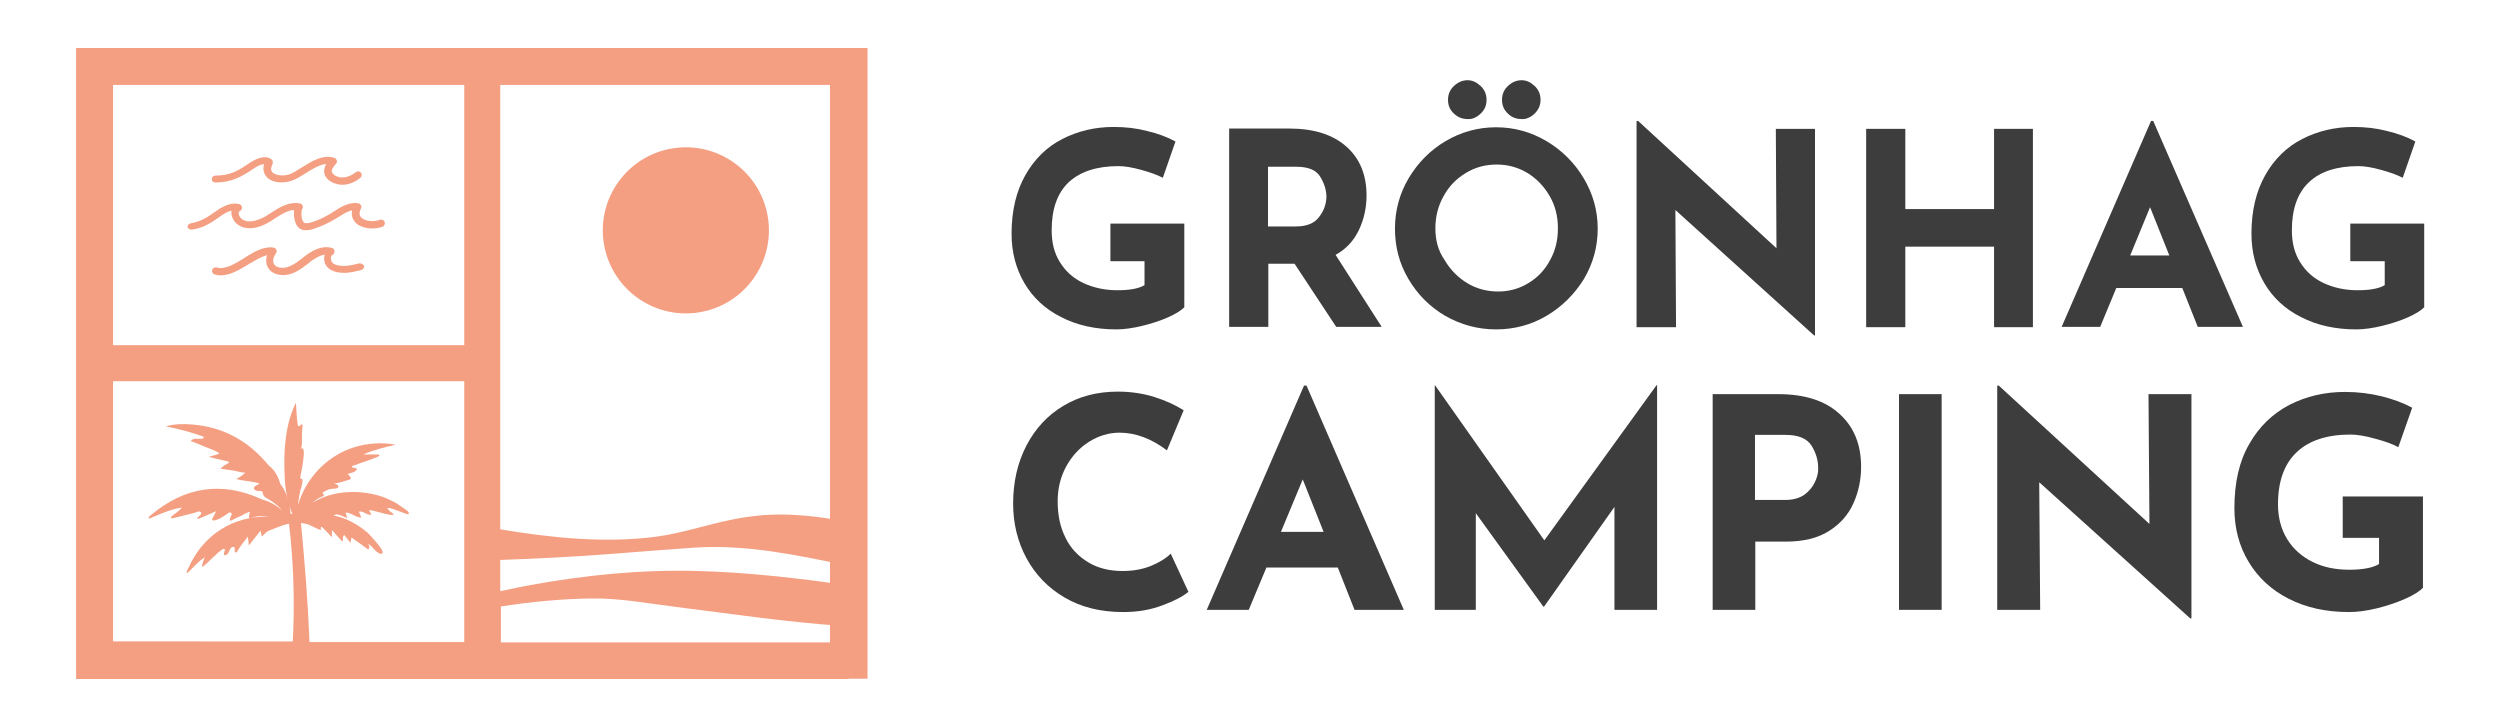
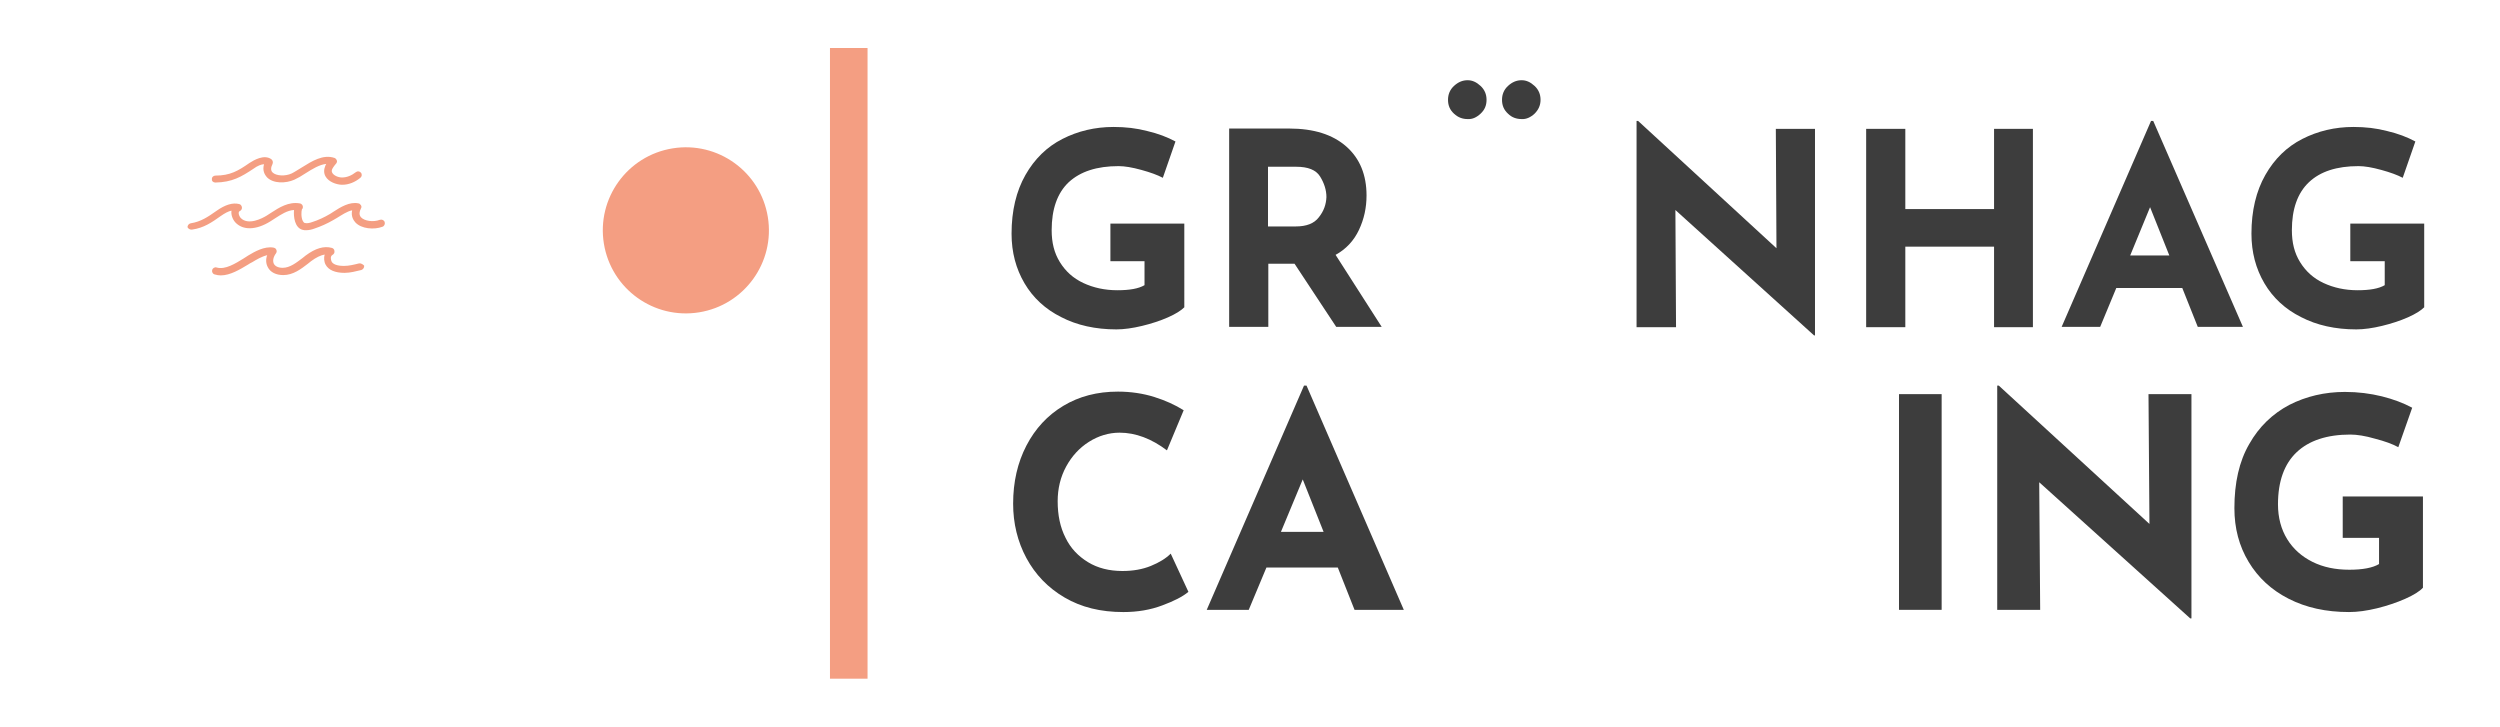
<svg xmlns="http://www.w3.org/2000/svg" version="1.1" id="Lager_1" x="0px" y="0px" viewBox="0 0 791.6 230.3" style="enable-background:new 0 0 791.6 230.3;" xml:space="preserve">
  <style type="text/css">
	.st0{fill:#3D3D3D;}
	.st1{fill:#F49E82;}
</style>
  <g>
    <g>
      <path class="st0" d="M354.2,52.6c1.9,0,4.3,0.4,7.2,1.2c2.9,0.8,5.1,1.6,6.8,2.5l4-11.5c-2.6-1.4-5.5-2.5-8.9-3.3    c-3.4-0.9-6.9-1.3-10.7-1.3c-5.9,0-11.3,1.3-16.2,3.8c-4.9,2.5-8.8,6.3-11.7,11.4c-2.9,5.1-4.4,11.3-4.4,18.6    c0,5.9,1.4,11.1,4.1,15.7c2.7,4.6,6.6,8.2,11.6,10.7c5,2.6,10.9,3.9,17.5,3.9c2.4,0,5.2-0.4,8.1-1.1s5.7-1.6,8.2-2.7    c2.5-1.1,4.2-2.2,5.2-3.2V70.8h-23.4v11.9h10.8v7.6c-1.9,1.1-4.7,1.6-8.6,1.6c-4,0-7.6-0.8-10.8-2.3c-3.2-1.5-5.6-3.7-7.4-6.6    c-1.8-2.9-2.6-6.2-2.6-10.1c0-6.7,1.8-11.8,5.4-15.2C342.1,54.3,347.3,52.6,354.2,52.6z" />
      <path class="st0" d="M430.3,72.8c1.6-3.4,2.4-7,2.4-10.9c0-6.5-2.1-11.7-6.4-15.5s-10.3-5.7-18.1-5.7h-19v62.8h12.4v-20h8.3    l13.2,20h14.4l-14.6-22.8C426.2,78.9,428.7,76.2,430.3,72.8z M417.6,68.8c-1.5,2-4,2.9-7.3,2.9h-8.8V52.8h8.9c3.8,0,6.3,1,7.6,3.1    c1.3,2.1,2,4.3,2,6.5C419.9,64.7,419.2,66.8,417.6,68.8z" />
      <path class="st0" d="M468.8,36c1.3-1.2,1.9-2.6,1.9-4.4c0-1.7-0.6-3.2-1.9-4.4c-1.3-1.2-2.6-1.8-4.1-1.8c-1.6,0-3,0.6-4.3,1.8    c-1.3,1.2-1.9,2.7-1.9,4.4c0,1.8,0.6,3.2,1.9,4.4c1.3,1.2,2.7,1.7,4.3,1.7C466.2,37.8,467.5,37.2,468.8,36z" />
      <path class="st0" d="M485.9,36c1.2-1.2,1.9-2.6,1.9-4.4c0-1.7-0.6-3.2-1.9-4.4c-1.3-1.2-2.6-1.8-4.1-1.8c-1.6,0-3,0.6-4.3,1.8    c-1.3,1.2-1.9,2.7-1.9,4.4c0,1.8,0.6,3.2,1.9,4.4c1.2,1.2,2.7,1.7,4.3,1.7C483.2,37.8,484.6,37.2,485.9,36z" />
-       <path class="st0" d="M473.7,104.3c5.7,0,11.1-1.4,16-4.3c4.9-2.9,8.8-6.8,11.8-11.6c2.9-4.9,4.4-10.2,4.4-16    c0-5.7-1.5-11-4.4-15.9c-2.9-4.9-6.9-8.9-11.8-11.8c-4.9-2.9-10.2-4.4-16-4.4c-5.7,0-11.1,1.5-16,4.4c-4.9,2.9-8.8,6.9-11.7,11.8    c-2.9,4.9-4.3,10.3-4.3,15.9c0,5.8,1.4,11.1,4.3,16c2.9,4.9,6.8,8.8,11.6,11.6C462.5,102.8,467.9,104.3,473.7,104.3z M454.5,72.3    c0-3.8,0.9-7.2,2.6-10.2c1.7-3.1,4-5.5,7-7.3c2.9-1.8,6.2-2.7,9.8-2.7c3.6,0,6.8,0.9,9.8,2.7c2.9,1.8,5.2,4.2,7,7.3    s2.6,6.5,2.6,10.2c0,3.7-0.8,7.1-2.5,10.1c-1.6,3-3.9,5.5-6.8,7.2c-2.9,1.8-6.1,2.7-9.6,2.7c-3.6,0-7-0.9-9.9-2.7    s-5.3-4.2-7.1-7.3C455.3,79.3,454.5,75.9,454.5,72.3z" />
      <polygon class="st0" points="574.4,106.2 574.7,106.2 574.7,40.8 562.3,40.8 562.5,78.6 518.7,38.3 518.2,38.3 518.2,103.6     530.7,103.6 530.5,66.5   " />
      <polygon class="st0" points="643.7,103.6 643.7,40.8 631.4,40.8 631.4,66.2 603.3,66.2 603.3,40.8 590.9,40.8 590.9,103.6     603.3,103.6 603.3,78.1 631.4,78.1 631.4,103.6   " />
      <path class="st0" d="M681.8,38.3h-0.7l-28.3,65.2H665l5.1-12.3H691l4.9,12.3h14.3L681.8,38.3z M674.5,80.9l6.3-15.3l6.1,15.3    H674.5z" />
      <path class="st0" d="M744.3,82.7h10.8v7.6c-1.9,1.1-4.7,1.6-8.6,1.6c-4,0-7.6-0.8-10.8-2.3c-3.2-1.5-5.6-3.7-7.4-6.6    c-1.8-2.9-2.6-6.2-2.6-10.1c0-6.7,1.8-11.8,5.4-15.2c3.6-3.4,8.8-5.1,15.7-5.1c1.9,0,4.3,0.4,7.2,1.2c2.9,0.8,5.1,1.6,6.8,2.5    l4-11.5c-2.6-1.4-5.5-2.5-8.9-3.3c-3.4-0.9-6.9-1.3-10.7-1.3c-5.9,0-11.3,1.3-16.2,3.8c-4.9,2.5-8.8,6.3-11.7,11.4    c-2.9,5.1-4.4,11.3-4.4,18.6c0,5.9,1.4,11.1,4.1,15.7c2.7,4.6,6.6,8.2,11.6,10.7c5,2.6,10.9,3.9,17.5,3.9c2.4,0,5.2-0.4,8.1-1.1    s5.7-1.6,8.2-2.7c2.5-1.1,4.2-2.2,5.2-3.2V70.8h-23.4V82.7z" />
      <path class="st0" d="M364.4,179.2c-2.7,1.1-5.7,1.6-9,1.6c-4.1,0-7.8-0.9-10.9-2.8c-3.1-1.9-5.5-4.4-7.1-7.7    c-1.7-3.3-2.5-7.2-2.5-11.6c0-4,0.9-7.7,2.7-11c1.8-3.3,4.2-5.9,7.2-7.8c3-1.9,6.3-2.9,9.7-2.9c5.1,0,10.1,1.9,15,5.6l5.3-12.7    c-2.7-1.7-5.8-3.1-9.3-4.2c-3.5-1.1-7.4-1.7-11.5-1.7c-6.6,0-12.3,1.5-17.3,4.5c-5,3-8.9,7.2-11.7,12.6    c-2.8,5.4-4.2,11.5-4.2,18.4c0,6.2,1.4,12,4.2,17.2c2.8,5.2,6.8,9.4,12.1,12.5c5.3,3.1,11.4,4.6,18.6,4.6c4.5,0,8.6-0.7,12.3-2.1    c3.8-1.4,6.5-2.8,8.3-4.3l-5.6-12.1C369.2,176.8,367.1,178.1,364.4,179.2z" />
      <path class="st0" d="M412.9,122.1l-30.8,71h13.3l5.6-13.4h22.6l5.3,13.4h15.6l-30.8-71H412.9z M405.6,168.4l6.9-16.6l6.6,16.6    H405.6z" />
-       <polygon class="st0" points="489,171.1 454.4,122 454.3,122 454.3,193.1 467.3,193.1 467.3,162.5 488.7,192.1 488.9,192.1     511.2,160.5 511.2,193.1 524.7,193.1 524.7,122 524.5,122   " />
-       <path class="st0" d="M563,124.8h-20.7v68.3h13.5v-21.6h9.6c5.6,0,10.2-1.1,13.8-3.4c3.6-2.3,6.1-5.2,7.7-8.8    c1.6-3.6,2.4-7.4,2.4-11.5c0-7.1-2.3-12.7-6.9-16.8C577.8,126.8,571.3,124.8,563,124.8z M574.7,152.6c-0.7,1.5-1.8,2.9-3.3,4    c-1.5,1.1-3.6,1.7-6.1,1.7h-9.6v-20.6h9.6c4.1,0,6.8,1.1,8.3,3.4c1.4,2.3,2.1,4.6,2.1,7C575.8,149.6,575.4,151.1,574.7,152.6z" />
      <rect x="601.3" y="124.8" class="st0" width="13.5" height="68.3" />
      <polygon class="st0" points="680.6,165.9 632.9,122.1 632.4,122.1 632.4,193.1 646,193.1 645.7,152.7 693.5,195.8 693.9,195.8     693.9,124.8 680.3,124.8   " />
      <path class="st0" d="M741.5,170.3h11.8v8.3c-2,1.2-5.2,1.8-9.4,1.8c-4.4,0-8.3-0.8-11.7-2.5c-3.4-1.7-6.1-4.1-8-7.2    c-1.9-3.1-2.9-6.8-2.9-11c0-7.3,2-12.8,5.9-16.5c3.9-3.7,9.6-5.6,17-5.6c2.1,0,4.7,0.4,7.8,1.3c3.1,0.8,5.6,1.7,7.4,2.7l4.4-12.5    c-2.8-1.5-6-2.7-9.6-3.6c-3.7-0.9-7.5-1.4-11.7-1.4c-6.4,0-12.3,1.4-17.6,4.1c-5.3,2.8-9.6,6.9-12.7,12.4    c-3.2,5.5-4.7,12.3-4.7,20.3c0,6.4,1.5,12,4.5,17c3,5,7.2,8.9,12.7,11.7c5.5,2.8,11.8,4.2,19.1,4.2c2.7,0,5.6-0.4,8.9-1.2    c3.2-0.8,6.2-1.8,8.9-3c2.7-1.2,4.6-2.4,5.6-3.5v-28.9h-25.4V170.3z" />
    </g>
    <g>
      <g>
-         <path class="st1" d="M268.7,26.9V15.2H24.1V215h244.6v-11.6H158.6V192c0.3,0,0.6-0.1,0.9-0.1c9.2-1.4,18.6-2.3,28-2.4     c9-0.1,17.8,1.6,26.7,2.7c17.5,2.2,35,4.8,52.6,6c0.6,0,1.2,0.1,1.8,0.1v-13c-15.9-2.2-31.8-4.1-47.8-4.5     c-17.8-0.5-35.6,1.3-53.1,4.5c-2.6,0.5-5.2,1-7.9,1.6c-0.5,0.1-0.9,0.2-1.4,0.3v-9.9c11.7-0.4,23.3-1,35-1.9     c8.9-0.7,17.7-1.4,26.5-2c16.4-1.1,32.6,2.4,48.6,5.7v-13.8c-6.9-1.4-13.9-2.3-21-2.4c-1.9,0-3.9,0.1-5.8,0.2     c-3.5,0.3-6.9,0.8-10.3,1.5c-7.8,1.6-15.4,4.2-23.4,5.3c-16.2,2.2-33.5,0.4-49.6-2.3V26.9H268.7z M91.7,160.2     c0.2,0.9,0.5,1.7,0.9,2.5H92c0-0.1,0-0.2,0-0.2C91.9,161.7,91.8,160.9,91.7,160.2z M147,203.3H98c-0.5-12.6-1.5-25.2-2.7-37.7     c0.8,0.1,1.5,0.2,2.2,0.4c0.6,0.2,3.7,1.9,4.1,1.8c0.2-0.1-0.4-0.8,0.3-1c1,1,2,2,3.2,3.3v-2.3c1.2,1.4,2.2,2.5,3.3,3.7     c0.5-0.7-0.2-1.4,0.6-2.1c0.6,0.7,1.2,1.5,2,2.5c0.1-0.8,0.2-1.2,0.3-1.7c1.8,1.3,3.6,2.5,5.3,3.8c0.7-0.8,0.2-1.4-0.1-1.8     c1.5,0.6,2.2,2.7,4.1,3.2c0.2,0,0.4-0.1,0.5-0.3c0.7-0.8-4.2-6-4.8-6.5c-2.1-1.8-4.5-3.3-7-4.3c-1.1-0.4-2.4-0.8-3.7-1.1     c0.4-0.2,0.9-0.4,1.3-0.3c0.3,0,2.9,1,3,1.2c0-0.2-0.4-1.8-0.5-1.8c1.9,0,3.2,1.6,5,1.6c-0.3-0.7-0.5-1.3-0.8-1.9     c1.5-0.3,2.5,1.2,4,1c-0.3-0.6-0.5-1-0.8-1.5c2.7,0.3,5.1,1.5,7.8,1.6c-0.1-0.6-0.6-0.8-1-1.1c-0.1-0.1-0.3-0.3-0.5-0.5     c-0.2-0.3-0.5-0.6-0.5-0.6c1-0.2,2.4,0.5,3.3,0.8c1,0.4,2,0.7,3,1.1c0.5,0.2,0.6-0.1,0.5-0.5c-0.1-0.4-1.4-1.3-1.8-1.5     c-0.6-0.5-1.3-0.9-2-1.4c-1.3-0.8-2.8-1.4-4.2-2c-6.8-2.4-15.6-2.3-21.9,1.5c-0.3,0.1-0.5,0.3-0.8,0.5c1-0.8,2-1.7,3.2-2.1     c0.2-0.1,0.3-0.1,0.5-0.2c0.3-0.3,0.1-0.5-0.1-0.8c-0.1-0.1-0.2-0.3-0.1-0.4c0-0.1,0.1-0.1,0.2-0.1c0.4-0.2,0.8-0.4,1.2-0.6     c0.9-0.5,1.6-0.4,2.6-0.5c0.3,0,0.6-0.1,0.8-0.3c0.6-0.7-0.8-1.3-1.3-1.3c1.6-0.1,3-0.7,4.5-1.1c0.6-0.2,1.2-0.2,0.7-1     c-0.1-0.2-0.7-1-1-0.8c0.6-0.4,1.7-0.4,2.4-0.9c0.5-0.3,1.1-0.9,0.2-1.1c-0.2-0.1-1.5-0.1-1-0.6c0.2-0.2,0.7-0.3,0.9-0.3     c1-0.4,2-0.8,3-1.1c0.4-0.1,4.7-1.6,4.7-1.9c0-0.1-0.1-0.3-0.1-0.4H115c3.7-1.6,7-2.3,10.3-3.1c-4.6-0.8-9-0.5-13.4,0.9     c-8.7,2.8-15.1,10-17.5,18.1c0-0.1,0-0.3,0-0.4c0.2-1.4,0.4-2.7,0.7-4.1c0.3-1.1,0.9-2.5,0.6-3.7c0,0.1-0.5,0-0.6-0.1     c-0.1-0.1,0.1-0.8,0.1-1c0.1-0.7,0.3-1.4,0.4-2.1c0.3-1.5,0.5-3,0.6-4.5c0.1-0.7-0.1-2.9-1-1.6c0.5-1.1,0.4-2,0.4-3.1     c0-1.4,0-2.8,0.2-4.2c0-0.1,0-0.3,0-0.4c-0.1-0.2-0.3-0.3-0.4-0.2c-0.2,0.1-0.3,0.2-0.4,0.4c-0.1,0.1-0.3,0.3-0.5,0.1     c-0.1-0.1-0.1-0.2-0.2-0.3c-0.4-2.3-0.4-4.8-0.6-7.1c-2.2,4.4-3.1,9.2-3.5,14.1c-0.2,2.8-0.2,5.5-0.1,8.3c0.1,2.7,0.2,5.2,1,7.9     c-0.5-1.6-1.2-3.1-2.3-4.5c-0.7-2.3-1.7-4.4-3.7-5.9c-6.3-7.7-14.3-12.2-24.3-13c-2.8-0.2-5.6-0.2-8.3,0.6     c4,0.8,7.9,1.8,11.8,3.2c0.2,0.2,0.3,0.4,0.1,0.6c-1.3,0.5-3-0.5-4,0.9c0.1-0.1,4.2,1.6,4.6,1.8c1.4,0.6,3.3,1.1,4.5,2.1     c-1.1,0.5-2.4,0.7-3.5,1.1c0.3-0.1,1.4,0.3,1.8,0.4c0.6,0.1,1.2,0.3,1.8,0.4c1,0.3,2.1,0.4,3,0.8c-0.3,0.5-1,0.7-1.5,1     c-0.1,0.1-1.3,1-1.3,1.1c1.4,0.2,2.8,0.4,4.2,0.6c0.5,0.1,3.5,0.9,3.8,0.6c-0.4,0.4-2.5,2.1-3.1,2c2.4,0.8,5.1,0.7,7.5,1.5     c-0.5,0.4-1.2,0.6-1.6,1c-0.6,0.6,0.1,1.1,0.7,1.3c0.4,0.1,0.9,0,1.3,0.1c0.8,0,0.5,0.8,0.8,1.3c0.3,0.6,1.1,1,1.8,1.4     c1.2,0.7,2.4,1.6,3.4,2.6c0.2,0.2,0.4,0.4,0.6,0.7c-1.6-1.4-3.4-2.5-5.4-3.1c-0.4-0.1-0.8-0.3-1.1-0.4c-12.7-5.7-24.2-3.8-34.8,5     c-0.3,0.3-0.9,0.5-0.8,1.3c0-0.1,2.4-1,2.6-1.1c0.8-0.4,1.6-0.7,2.5-1c1.7-0.7,3.5-1.2,5.4-1.5c-1.1,1.4-2.4,2-3.4,2.9     c-0.1,0.4,0,0.6,0.5,0.5c1.1-0.3,2.2-0.5,3.3-0.8c0.1,0,0.1,0,0.1-0.1c0.1,0,0.1,0,0.2,0c0.1,0,0.2-0.1,0.4-0.1     c0.3-0.1,0.5-0.1,0.8-0.2c0.6-0.1,1.1-0.3,1.6-0.4c0.5-0.1,1.1-0.3,1.6-0.5c0.3-0.1,0.7-0.1,0.9,0.2c0.2,0.3,0.1,0.7-0.2,0.9     c-0.3,0.3-0.6,0.5-0.9,0.9c-0.1,0.1,0,0.3,0.2,0.3c0,0,0.1,0,0.1,0c0.9-0.4,1.8-0.8,2.8-1.2c1-0.4,2-0.9,3-1.3     c-0.3,0.1-0.7,1.3-0.9,1.6c-0.3,0.5-0.9,1.2-0.2,1.4c0.5,0.1,1.3-0.3,1.8-0.5c1.1-0.5,2.1-1.2,3.1-1.9c0.3-0.2,0.7-0.2,0.9,0.1     c0.2,0.3,0,0.5-0.1,0.8c-0.2,0.4-0.4,0.9-0.5,1.4c0.2,0.2,0.5,0.2,0.8,0c0.8-0.5,1.8-0.9,2.7-1.3c0.9-0.5,1.8-1,2.8-1.4     c0.4,0.5-0.9,2.3,0.4,2c1.1-0.3,2.1-0.6,3.3-0.6c0.9,0.1,1.9,0.1,2.8,0.2c-0.3,0-0.6,0-1,0c-5.1-0.1-10.2,1.3-14.5,4     c-2.4,1.5-4.5,3.4-6.3,5.6c-1,1.2-1.8,2.5-2.6,3.8c-0.4,0.7-0.8,1.4-1.1,2.2c-0.3,0.5-1,1.7-0.9,2.3c0.1,0.2,2.3-2.1,2.6-2.4     c0,0,0,0,0,0c0.5-0.6,1.1-1.1,1.7-1.6c0.3-0.3,1.3-0.8,1.5-1.2c-0.4,0.9-0.7,1.8-0.9,2.7c-0.1,0.3,0.1,0.6,0.4,0.3     c1-0.8,1.9-1.7,2.8-2.6c0.5-0.4,3.4-3.4,3.9-2.9c0.2,0.2,0.1,0.5,0,0.7c-0.1,0.5-0.5,1.4,0.2,1.3c1.2-0.2,1.2-1.8,2-2.5     c0.2-0.1,0.9-0.3,1,0.1c0,0.3-0.1,1.9,0.5,1.5c0.1-0.1,0.2-0.2,0.3-0.3c1-1.7,2.2-3.2,3.4-4.7c0.1,1,0.2,1.8,0.3,2.8     c1.3-1.7,2.5-3.2,3.7-4.7c0.2,0.8,0.3,1.3,0.4,1.9c1-0.9,1.5-1.7,2.8-2.1c1.9-0.7,3.8-1.6,5.8-2c0.4,3.1,0.7,6.2,0.9,9.3     c0.7,9.3,0.8,18.7,0.3,28H35.8v-82.4H147V203.3z M102.9,162.8c0.4,0,0.7,0,1,0.1C103.6,162.9,103.3,162.8,102.9,162.8z      M147,109.3H35.8V26.9H147V109.3z M239,195L239,195C239,195,239,195,239,195C239,195,239,195,239,195z M176.7,188.2     c0,0.1,0.1,0.1,0.1,0.2c-0.1,0-0.1,0-0.2,0C176.6,188.3,176.6,188.3,176.7,188.2z M251.5,174.1     C251.5,174.1,251.5,174.1,251.5,174.1C251.5,174.1,251.5,174.1,251.5,174.1C251.5,174.1,251.5,174.1,251.5,174.1z M238.9,172.7     C238.9,172.7,238.9,172.7,238.9,172.7L238.9,172.7C238.9,172.7,238.9,172.7,238.9,172.7C238.9,172.7,238.9,172.7,238.9,172.7z      M230.5,169.9C230.6,169.9,230.6,169.9,230.5,169.9c0,0.1,0,0.1,0,0.1V169.9z M184.7,175.5C184.7,175.5,184.7,175.5,184.7,175.5     C184.7,175.5,184.7,175.5,184.7,175.5L184.7,175.5z M164.5,169.9C164.5,169.9,164.5,169.9,164.5,169.9c0.1,0,0.1,0,0.2-0.1     C164.6,169.9,164.6,170,164.5,169.9C164.5,170,164.5,170,164.5,169.9C164.5,170,164.5,170,164.5,169.9     C164.5,169.9,164.5,169.9,164.5,169.9z" />
-       </g>
+         </g>
      <g>
        <ellipse transform="matrix(0.987 -0.16 0.16 0.987 -8.869 35.737)" class="st1" cx="217.2" cy="72.9" rx="26.3" ry="26.3" />
      </g>
      <g>
        <g>
          <path class="st1" d="M68.2,57.8c5.3-0.1,8.2-1.8,12.1-4.4c1.2-0.9,2.5-1.4,3.3-1.4c-0.6,2.1,0.3,3.4,0.9,4.1c2,2.1,6,2,8.7,0.8      c1.1-0.5,2.3-1.2,3.5-2c2.2-1.4,4.5-2.8,6.6-3c-0.1,0.2-0.2,0.4-0.3,0.6c-0.5,1.2-0.5,2.4,0.1,3.4c1,1.7,3.3,2.5,5,2.6      c0.1,0,0.2,0,0.3,0c2,0,4-0.8,5.7-2.2c0.5-0.4,0.6-1.1,0.2-1.6c-0.4-0.5-1.1-0.6-1.6-0.2c-1.4,1.1-2.9,1.7-4.4,1.7      c-1.3,0-2.7-0.7-3.1-1.5c-0.2-0.4-0.2-0.7,0-1.2c0.2-0.4,0.5-0.8,0.8-1.2c0.2-0.2,0.3-0.4,0.5-0.6c0.2-0.3,0.3-0.7,0.1-1      c-0.1-0.3-0.4-0.6-0.7-0.7c-3.6-1.2-7.1,1-10.3,3c-1.2,0.7-2.2,1.4-3.2,1.9c-2.1,1-5,0.8-6.1-0.3c-0.6-0.6-0.6-1.5,0-2.7      c0.2-0.5,0.1-1.1-0.4-1.5c-2.3-1.6-5.5,0.3-6.9,1.2c-3.6,2.5-6.1,4-10.8,4c-0.6,0-1.2,0.5-1.1,1.2C67,57.3,67.5,57.8,68.2,57.8z      " />
        </g>
        <g>
          <path class="st1" d="M60.8,72.7c3.7-0.5,6.3-2.3,9.1-4.3c1.3-0.9,2.4-1.5,3.4-1.7c-0.2,1.2,0.3,2.7,1.2,3.7      c2.4,2.6,6.6,2.5,11.1-0.3c0.5-0.3,0.9-0.6,1.4-0.9c2-1.3,4-2.6,6.1-2.7c-0.2,2.1,0.2,5.7,2.8,6.3c0.3,0.1,0.7,0.1,1,0.1      c0.9,0,1.8-0.2,2.6-0.5c2.1-0.7,4.1-1.6,6-2.7c0.4-0.2,0.8-0.5,1.2-0.7c1.5-0.9,3.2-2.1,4.8-2.4c-0.4,1.9,0.4,3.1,1,3.8      c1.9,2.1,6,2.4,8.6,1.4c0.6-0.2,0.9-0.9,0.7-1.5c-0.2-0.6-0.9-0.9-1.5-0.7c-2.1,0.8-4.9,0.4-6-0.8c-0.2-0.3-0.9-1,0-2.8      c0.2-0.3,0.2-0.7,0-1c-0.2-0.3-0.5-0.6-0.8-0.6c-2.8-0.6-5.7,1.2-8,2.7c-0.4,0.3-0.8,0.5-1.1,0.7c-1.7,1-3.6,1.9-5.5,2.5      c-0.8,0.3-1.7,0.5-2.4,0.3c-0.1,0-0.3-0.1-0.6-0.6c-0.6-1.1-0.5-3.1-0.3-3.7c0.2-0.2,0.3-0.4,0.3-0.6c0.1-0.6-0.3-1.2-1-1.3      c-3.5-0.6-6.5,1.3-9.1,3c-0.5,0.3-0.9,0.6-1.4,0.9c-1.3,0.8-5.8,3.2-8.2,0.7c-0.4-0.5-0.7-1.2-0.6-1.7c0-0.3,0.2-0.4,0.4-0.5      c0.4-0.2,0.7-0.7,0.6-1.2c-0.1-0.5-0.4-0.9-0.9-1c-2-0.5-4.4,0.2-7.2,2.2c-2.7,1.9-4.9,3.4-8.1,3.9c-0.6,0.1-1.1,0.7-1,1.3      C59.6,72.4,60.2,72.8,60.8,72.7z" />
        </g>
        <g>
          <path class="st1" d="M113.7,83.4c-1.6,0.4-3.2,0.8-4.8,0.8c-0.9,0-3.3-0.1-3.9-1.4c-0.2-0.4-0.3-1.1-0.2-1.5      c0.1-0.3,0.3-0.5,0.5-0.6c0.4-0.2,0.7-0.7,0.6-1.2c0-0.5-0.4-0.9-0.8-1c-2.5-0.7-5.2,0.1-8.3,2.4c-0.3,0.3-0.7,0.5-1,0.8      c-2,1.5-4,3.1-6.3,3.1c0,0,0,0,0,0c-1.4,0-2.4-0.5-2.8-1.3c-0.4-0.9-0.2-2.1,0.7-3.3c0.2-0.3,0.3-0.7,0.1-1.1      c-0.1-0.4-0.5-0.6-0.9-0.7c-2.9-0.5-6,1.3-8,2.5c-0.5,0.3-0.9,0.6-1.4,0.9c-2.6,1.6-5.9,3.7-8.6,2.9c-0.6-0.2-1.3,0.2-1.4,0.8      c-0.2,0.6,0.2,1.3,0.8,1.4c0.6,0.2,1.3,0.3,1.9,0.3c3,0,6.1-1.9,8.6-3.4c0.5-0.3,0.9-0.6,1.4-0.8c1.3-0.8,3-1.8,4.7-2.2      c-0.5,1.3-0.4,2.7,0.2,3.8c0.8,1.6,2.6,2.5,4.9,2.5c0,0,0,0,0,0c3.1,0,5.6-1.9,7.8-3.6c0.3-0.3,0.7-0.5,1-0.8      c1.6-1.2,3.1-1.9,4.3-2.1c-0.3,1-0.2,2.3,0.3,3.2c0.9,1.7,3,2.6,6,2.6c1.8,0,3.6-0.5,5.3-0.9c0.6-0.2,1-0.8,0.9-1.4      C114.9,83.7,114.3,83.3,113.7,83.4z" />
        </g>
      </g>
      <g>
        <path class="st1" d="M232.3,152.6c0,0,0.1,0,0.1,0C232.4,152.6,232.4,152.6,232.3,152.6z" />
      </g>
      <g>
        <path class="st1" d="M268.9,150.5c0,0.1-0.1,0.1-0.1,0.2c0-0.1,0-0.2,0-0.3C268.8,150.4,268.8,150.4,268.9,150.5z" />
      </g>
      <g>
        <path class="st1" d="M209,163.7L209,163.7c0,0,0,0.1,0,0.1C209,163.8,209,163.7,209,163.7z" />
      </g>
      <g>
-         <path class="st1" d="M200,170.6C200,170.6,200,170.6,200,170.6C200,170.6,200,170.6,200,170.6L200,170.6z" />
+         <path class="st1" d="M200,170.6C200,170.6,200,170.6,200,170.6C200,170.6,200,170.6,200,170.6z" />
      </g>
      <g>
        <path class="st1" d="M277.9,167.1L277.9,167.1L277.9,167.1C277.9,167.2,277.9,167.1,277.9,167.1z" />
      </g>
      <g>
-         <path class="st1" d="M205.6,191.4c0.1,0,0.2-0.1,0.3-0.1c0,0,0,0,0,0C205.8,191.3,205.7,191.3,205.6,191.4z" />
-       </g>
+         </g>
      <g>
        <rect x="262.8" y="15.2" class="st1" width="11.9" height="199.7" />
      </g>
    </g>
  </g>
</svg>